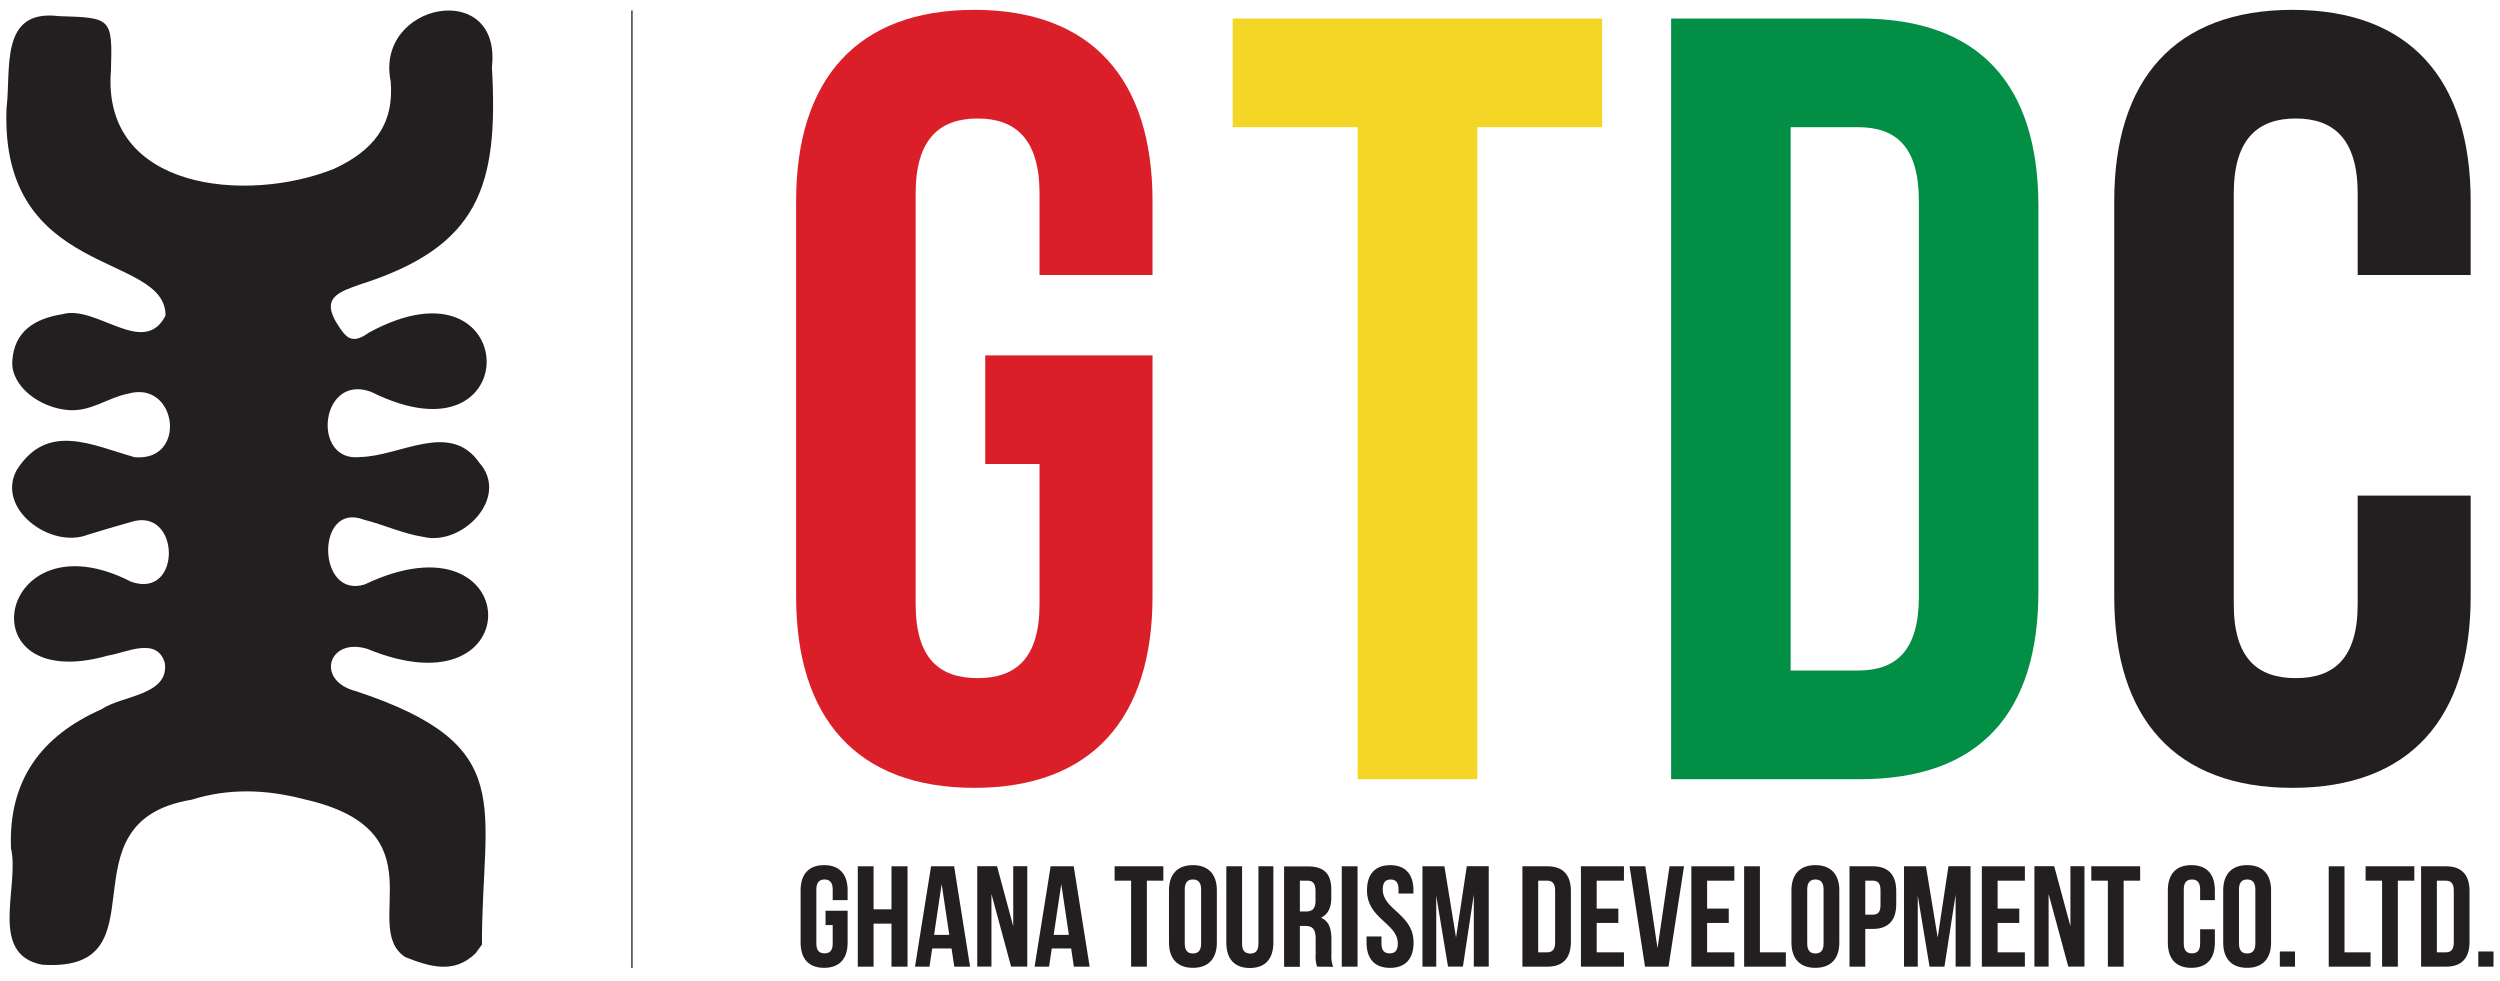
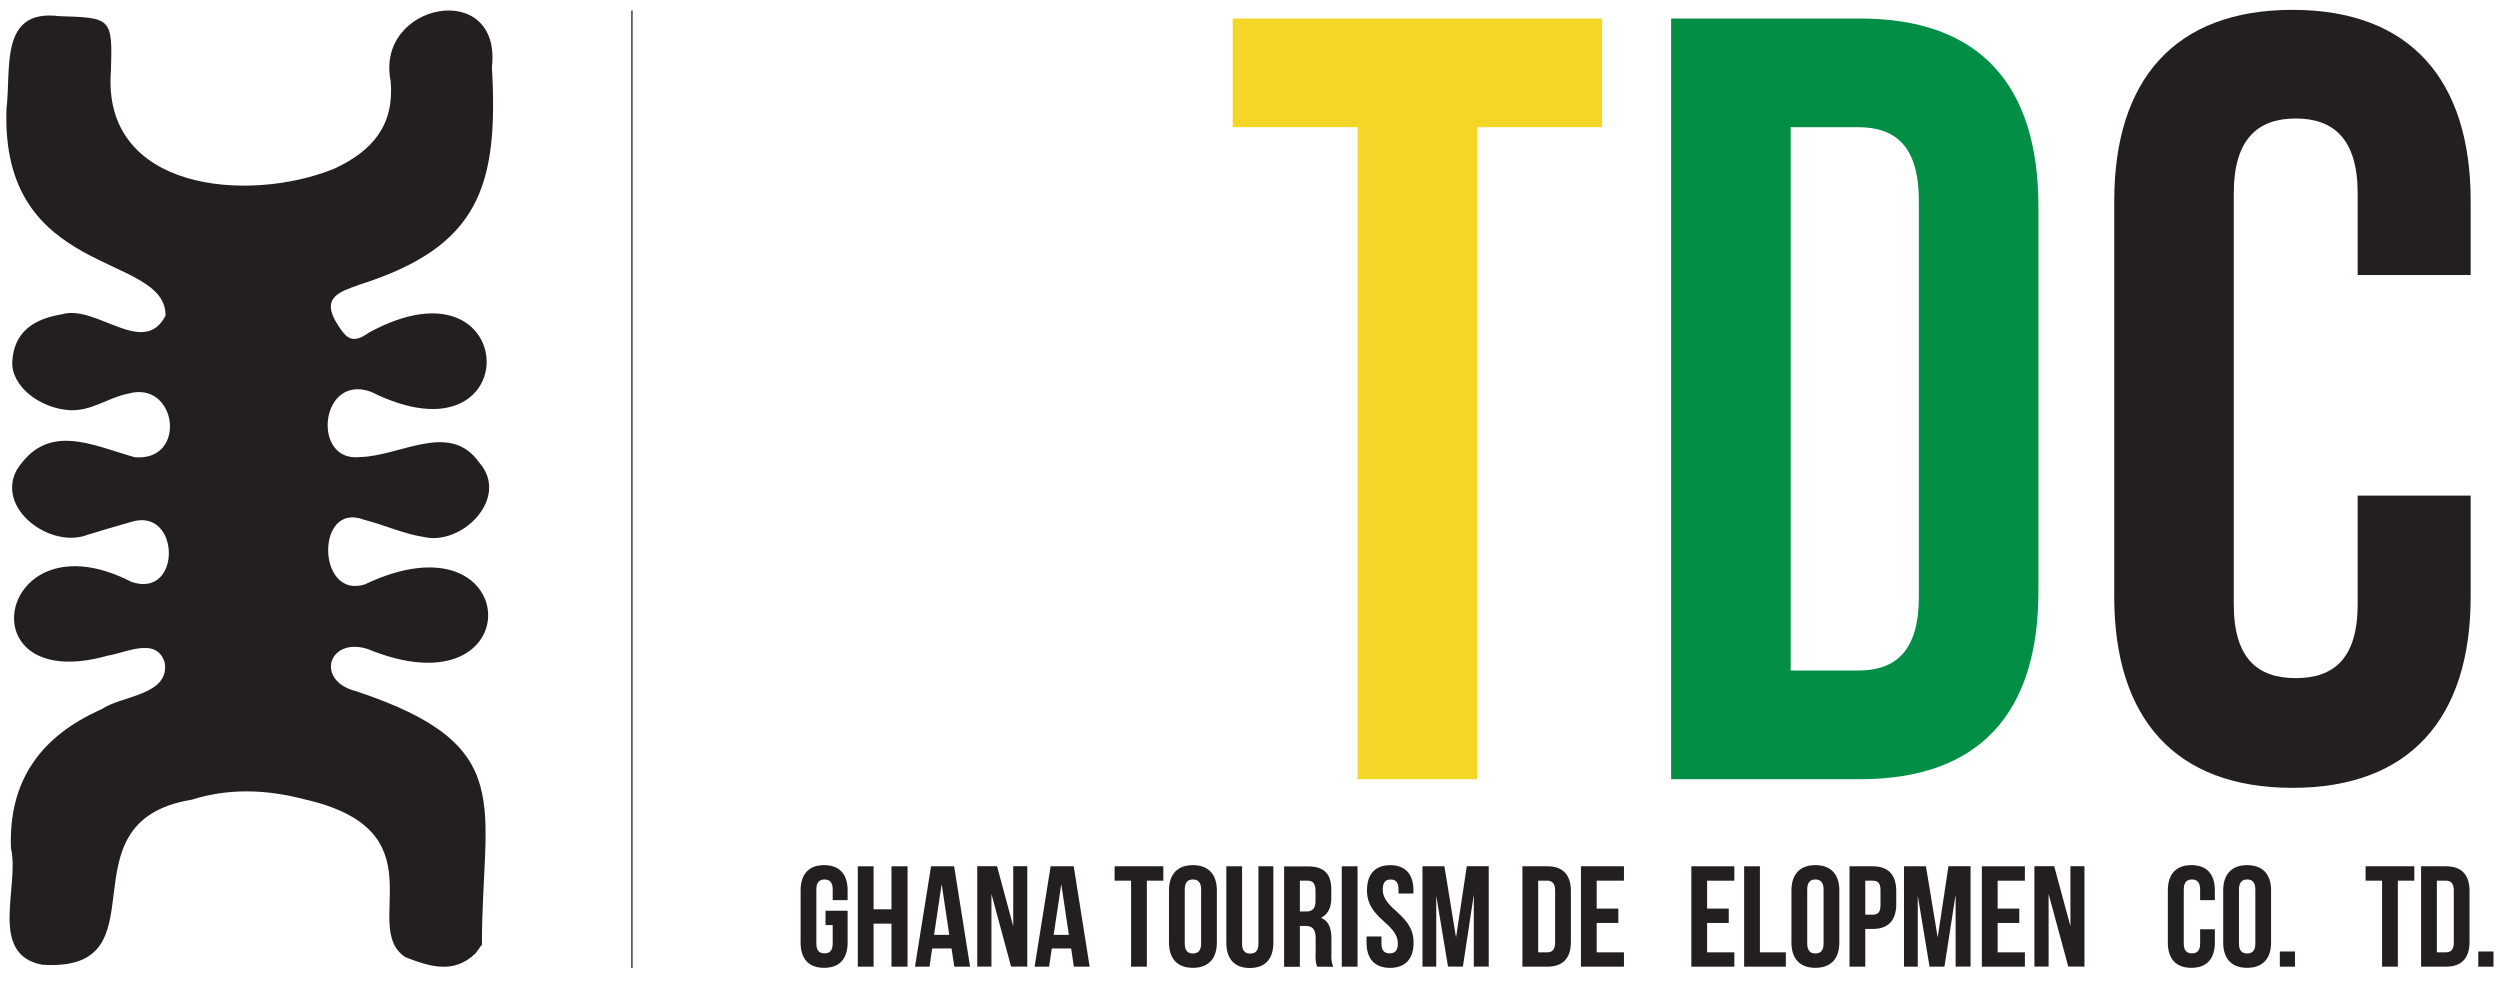
<svg xmlns="http://www.w3.org/2000/svg" id="Layer_1" data-name="Layer 1" viewBox="0 0 792 310.68">
  <defs>
    <style>.cls-1{fill:#231f20;}.cls-2{fill:#db1f29;}.cls-3{fill:#f4d626;}.cls-4{fill:#038e46;}</style>
  </defs>
  <path class="cls-1" d="M150.67,302c-7,6.86-14.94,4.06-22.27,1.22-14.66-9.65,12.06-40.25-32.31-50.08-11.81-3.07-23.69-3.48-35.42.22-42.47,7-7.46,54.81-47.29,52.27-17.21-3.27-7.09-24.81-9.9-36.87-.85-21.49,9.52-35.62,28.73-44.09,6.39-4.38,21.47-4.33,20-14.66-2.5-8.44-12.2-3.23-18-2.32-45.9,13-35-45.18,7.38-23.37,16.2,5.62,15.62-24.15-.25-18.91-4.53,1.3-9.06,2.58-13.54,4C16,174-1.33,161.16,5.29,148.91c9.73-15.35,23.83-7.86,37.37-4.07,16.85,1.48,13.45-24.59-2.08-20.12-6.37,1.23-11.69,5.68-18.69,5.21-9.37-.63-18.44-7.65-18-15.46.56-9.55,7.12-13.53,15.87-14.93,10.7-3.13,25.84,13.85,32.68.44C52.6,79.79,0,88.44,2.06,34.4,3.59,21.71-.24,2.78,18.67,5.11c16.57.51,17,.5,16.48,17.24C32.09,60.41,78.42,64.49,105.77,53.5c12.34-5.68,19.18-13.93,18-27.72-5.1-25,35.25-32.69,32.07-4.5,2.16,37.95-4.17,56.93-42,68.91-6.29,2.26-12.4,4.06-6.87,12.66,2.68,4.17,4.53,6.4,9.92,2.51,48.59-26.48,50.57,43.66.72,18.79-16.29-6.05-19.07,22.52-3.47,20.64,12.86-.32,28.39-11.48,37.68,1.75,9.82,11.07-5.39,26.55-17.71,23.55-6.38-1-12.46-3.84-18.78-5.44-15.38-5.94-15,25.27.2,20.5,50.81-24.15,53.21,42,.85,20.42C104,201.75,99.73,215.71,112.89,219c51.68,17.18,39.73,35.88,39.79,80.33l0-.08Z" />
-   <path class="cls-2" d="M312.12,112.59h53V189c0,38.56-19.27,60.59-56.45,60.59s-56.46-22-56.46-60.59V63.7c0-38.55,19.28-60.58,56.46-60.58s56.45,22,56.45,60.58V87.11h-35.8V61.29c0-17.21-7.57-23.75-19.62-23.75s-19.62,6.54-19.62,23.75V191.42c0,17.22,7.57,23.41,19.62,23.41s19.62-6.19,19.62-23.41V147H312.12Z" />
  <path class="cls-3" d="M390.51,5.87H507.56V40.29H468V246.85H430.1V40.29H390.51Z" />
  <path class="cls-4" d="M529.41,5.87h59.9c37.87,0,56.46,21,56.46,59.56V187.29c0,38.56-18.59,59.56-56.46,59.56h-59.9Zm37.87,34.42V212.42h21.34c12,0,19.28-6.2,19.28-23.41V63.7c0-17.21-7.23-23.41-19.28-23.41Z" />
  <path class="cls-1" d="M782.71,157v32c0,38.56-19.28,60.59-56.46,60.59s-56.46-22-56.46-60.59V63.7c0-38.55,19.28-60.58,56.46-60.58s56.46,22,56.46,60.58V87.11h-35.8V61.29c0-17.21-7.58-23.75-19.62-23.75s-19.63,6.54-19.63,23.75V191.42c0,17.22,7.58,23.41,19.63,23.41s19.62-6.19,19.62-23.41V157Z" />
  <path class="cls-1" d="M261.53,288.53h7v10.08c0,5.09-2.54,8-7.45,8s-7.45-2.9-7.45-8V282.07c0-5.08,2.55-8,7.45-8s7.45,2.91,7.45,8v3.09H263.8v-3.4c0-2.27-1-3.14-2.59-3.14s-2.59.87-2.59,3.14v17.17c0,2.27,1,3.09,2.59,3.09s2.59-.82,2.59-3.09v-5.86h-2.27Z" />
  <path class="cls-1" d="M276.75,306.24h-5v-31.8h5v13.63h5.67V274.44h5.09v31.8h-5.09V292.61h-5.67Z" />
  <path class="cls-1" d="M307.32,306.24h-5l-.87-5.77h-6.13l-.86,5.77h-4.59l5.09-31.8h7.31Zm-11.4-10.08h4.81l-2.41-16.08Z" />
  <path class="cls-1" d="M314.09,283.21v23h-4.5v-31.8h6.27l5.13,19v-19h4.45v31.8h-5.13Z" />
  <path class="cls-1" d="M345.2,306.24h-5l-.86-5.77h-6.13l-.87,5.77h-4.58l5.08-31.8h7.32Zm-11.4-10.08h4.82l-2.41-16.08Z" />
  <path class="cls-1" d="M353.11,274.44h15.44V279h-5.22v27.25h-5V279h-5.22Z" />
  <path class="cls-1" d="M370.33,282.07c0-5.08,2.68-8,7.58-8s7.59,2.91,7.59,8v16.54c0,5.09-2.68,8-7.59,8s-7.58-2.9-7.58-8Zm5,16.86c0,2.27,1,3.13,2.59,3.13s2.59-.86,2.59-3.13V281.76c0-2.27-1-3.14-2.59-3.14s-2.59.87-2.59,3.14Z" />
  <path class="cls-1" d="M393.49,274.44V299c0,2.27,1,3.09,2.59,3.09s2.59-.82,2.59-3.09V274.44h4.73v24.22c0,5.08-2.55,8-7.45,8s-7.45-2.91-7.45-8V274.44Z" />
  <path class="cls-1" d="M417.25,306.24a9.86,9.86,0,0,1-.45-3.9v-5c0-2.95-1-4-3.27-4H411.8v12.94h-5v-31.8h7.54c5.18,0,7.41,2.41,7.41,7.32v2.5c0,3.27-1.05,5.4-3.27,6.45,2.5,1,3.31,3.45,3.31,6.76v4.91a9.33,9.33,0,0,0,.55,3.86ZM411.8,279v9.76h1.95c1.87,0,3-.82,3-3.36v-3.13c0-2.27-.77-3.27-2.54-3.27Z" />
  <path class="cls-1" d="M425.07,274.44h5v31.8h-5Z" />
  <path class="cls-1" d="M440.42,274.08c4.86,0,7.36,2.91,7.36,8v1h-4.73v-1.31c0-2.27-.9-3.14-2.49-3.14s-2.5.87-2.5,3.14c0,6.54,9.76,7.76,9.76,16.85,0,5.09-2.54,8-7.45,8s-7.45-2.9-7.45-8v-1.95h4.73v2.27c0,2.27,1,3.09,2.59,3.09s2.59-.82,2.59-3.09c0-6.54-9.77-7.77-9.77-16.86C433.06,277,435.56,274.08,440.42,274.08Z" />
  <path class="cls-1" d="M461.27,297l3.41-22.58h6.95v31.8H466.9v-22.8l-3.45,22.8h-4.72L455,283.76v22.48h-4.36v-31.8h6.95Z" />
  <path class="cls-1" d="M482.3,274.44h7.91c5,0,7.45,2.77,7.45,7.86v16.08c0,5.09-2.45,7.86-7.45,7.86H482.3Zm5,4.55V301.7h2.82c1.59,0,2.54-.82,2.54-3.09V282.07c0-2.27-1-3.08-2.54-3.08Z" />
  <path class="cls-1" d="M505.83,287.84h6.86v4.55h-6.86v9.31h8.64v4.54H500.84v-31.8h13.63V279h-8.64Z" />
-   <path class="cls-1" d="M525.1,300.38l3.81-25.94h4.59l-4.91,31.8h-7.45l-4.9-31.8h5Z" />
  <path class="cls-1" d="M540.81,287.84h6.86v4.55h-6.86v9.31h8.63v4.54H535.82v-31.8h13.62V279h-8.63Z" />
  <path class="cls-1" d="M552.54,274.44h5V301.7h8.22v4.54H552.54Z" />
  <path class="cls-1" d="M567.53,282.07c0-5.08,2.68-8,7.58-8s7.59,2.91,7.59,8v16.54c0,5.09-2.68,8-7.59,8s-7.58-2.9-7.58-8Zm5,16.86c0,2.27,1,3.13,2.59,3.13s2.59-.86,2.59-3.13V281.76c0-2.27-1-3.14-2.59-3.14s-2.59.87-2.59,3.14Z" />
  <path class="cls-1" d="M600.73,282.3v4.14c0,5.08-2.45,7.85-7.45,7.85h-2.36v11.95h-5v-31.8h7.36C598.28,274.44,600.73,277.21,600.73,282.3ZM590.92,279v10.76h2.36c1.59,0,2.46-.72,2.46-3V282c0-2.27-.87-3-2.46-3Z" />
  <path class="cls-1" d="M613.86,297l3.41-22.58h7v31.8h-4.73v-22.8L616,306.24h-4.72l-3.73-22.48v22.48h-4.36v-31.8h6.95Z" />
  <path class="cls-1" d="M632.85,287.84h6.86v4.55h-6.86v9.31h8.63v4.54H627.85v-31.8h13.63V279h-8.63Z" />
  <path class="cls-1" d="M649,283.21v23h-4.5v-31.8h6.27l5.14,19v-19h4.45v31.8h-5.13Z" />
-   <path class="cls-1" d="M662.51,274.44H678V279h-5.23v27.25h-5V279h-5.23Z" />
  <path class="cls-1" d="M701.67,294.39v4.22c0,5.09-2.54,8-7.45,8s-7.45-2.9-7.45-8V282.07c0-5.08,2.54-8,7.45-8s7.45,2.91,7.45,8v3.09H697v-3.4c0-2.27-1-3.14-2.59-3.14s-2.59.87-2.59,3.14v17.17c0,2.27,1,3.09,2.59,3.09s2.59-.82,2.59-3.09v-4.54Z" />
  <path class="cls-1" d="M704.31,282.07c0-5.08,2.68-8,7.58-8s7.59,2.91,7.59,8v16.54c0,5.09-2.68,8-7.59,8s-7.58-2.9-7.58-8Zm5,16.86c0,2.27,1,3.13,2.59,3.13s2.59-.86,2.59-3.13V281.76c0-2.27-1-3.14-2.59-3.14s-2.59.87-2.59,3.14Z" />
  <path class="cls-1" d="M727.06,301.43v4.81h-4.81v-4.81Z" />
-   <path class="cls-1" d="M737.74,274.44h5V301.7H751v4.54H737.74Z" />
  <path class="cls-1" d="M749.42,274.44h15.44V279h-5.22v27.25h-5V279h-5.22Z" />
  <path class="cls-1" d="M767,274.44h7.9c5,0,7.45,2.77,7.45,7.86v16.08c0,5.09-2.45,7.86-7.45,7.86H767Zm5,4.55V301.7h2.81c1.59,0,2.55-.82,2.55-3.09V282.07c0-2.27-1-3.08-2.55-3.08Z" />
  <path class="cls-1" d="M789.94,301.43v4.81h-4.82v-4.81Z" />
  <rect class="cls-1" x="199.99" y="3.31" width="0.41" height="303.34" />
</svg>